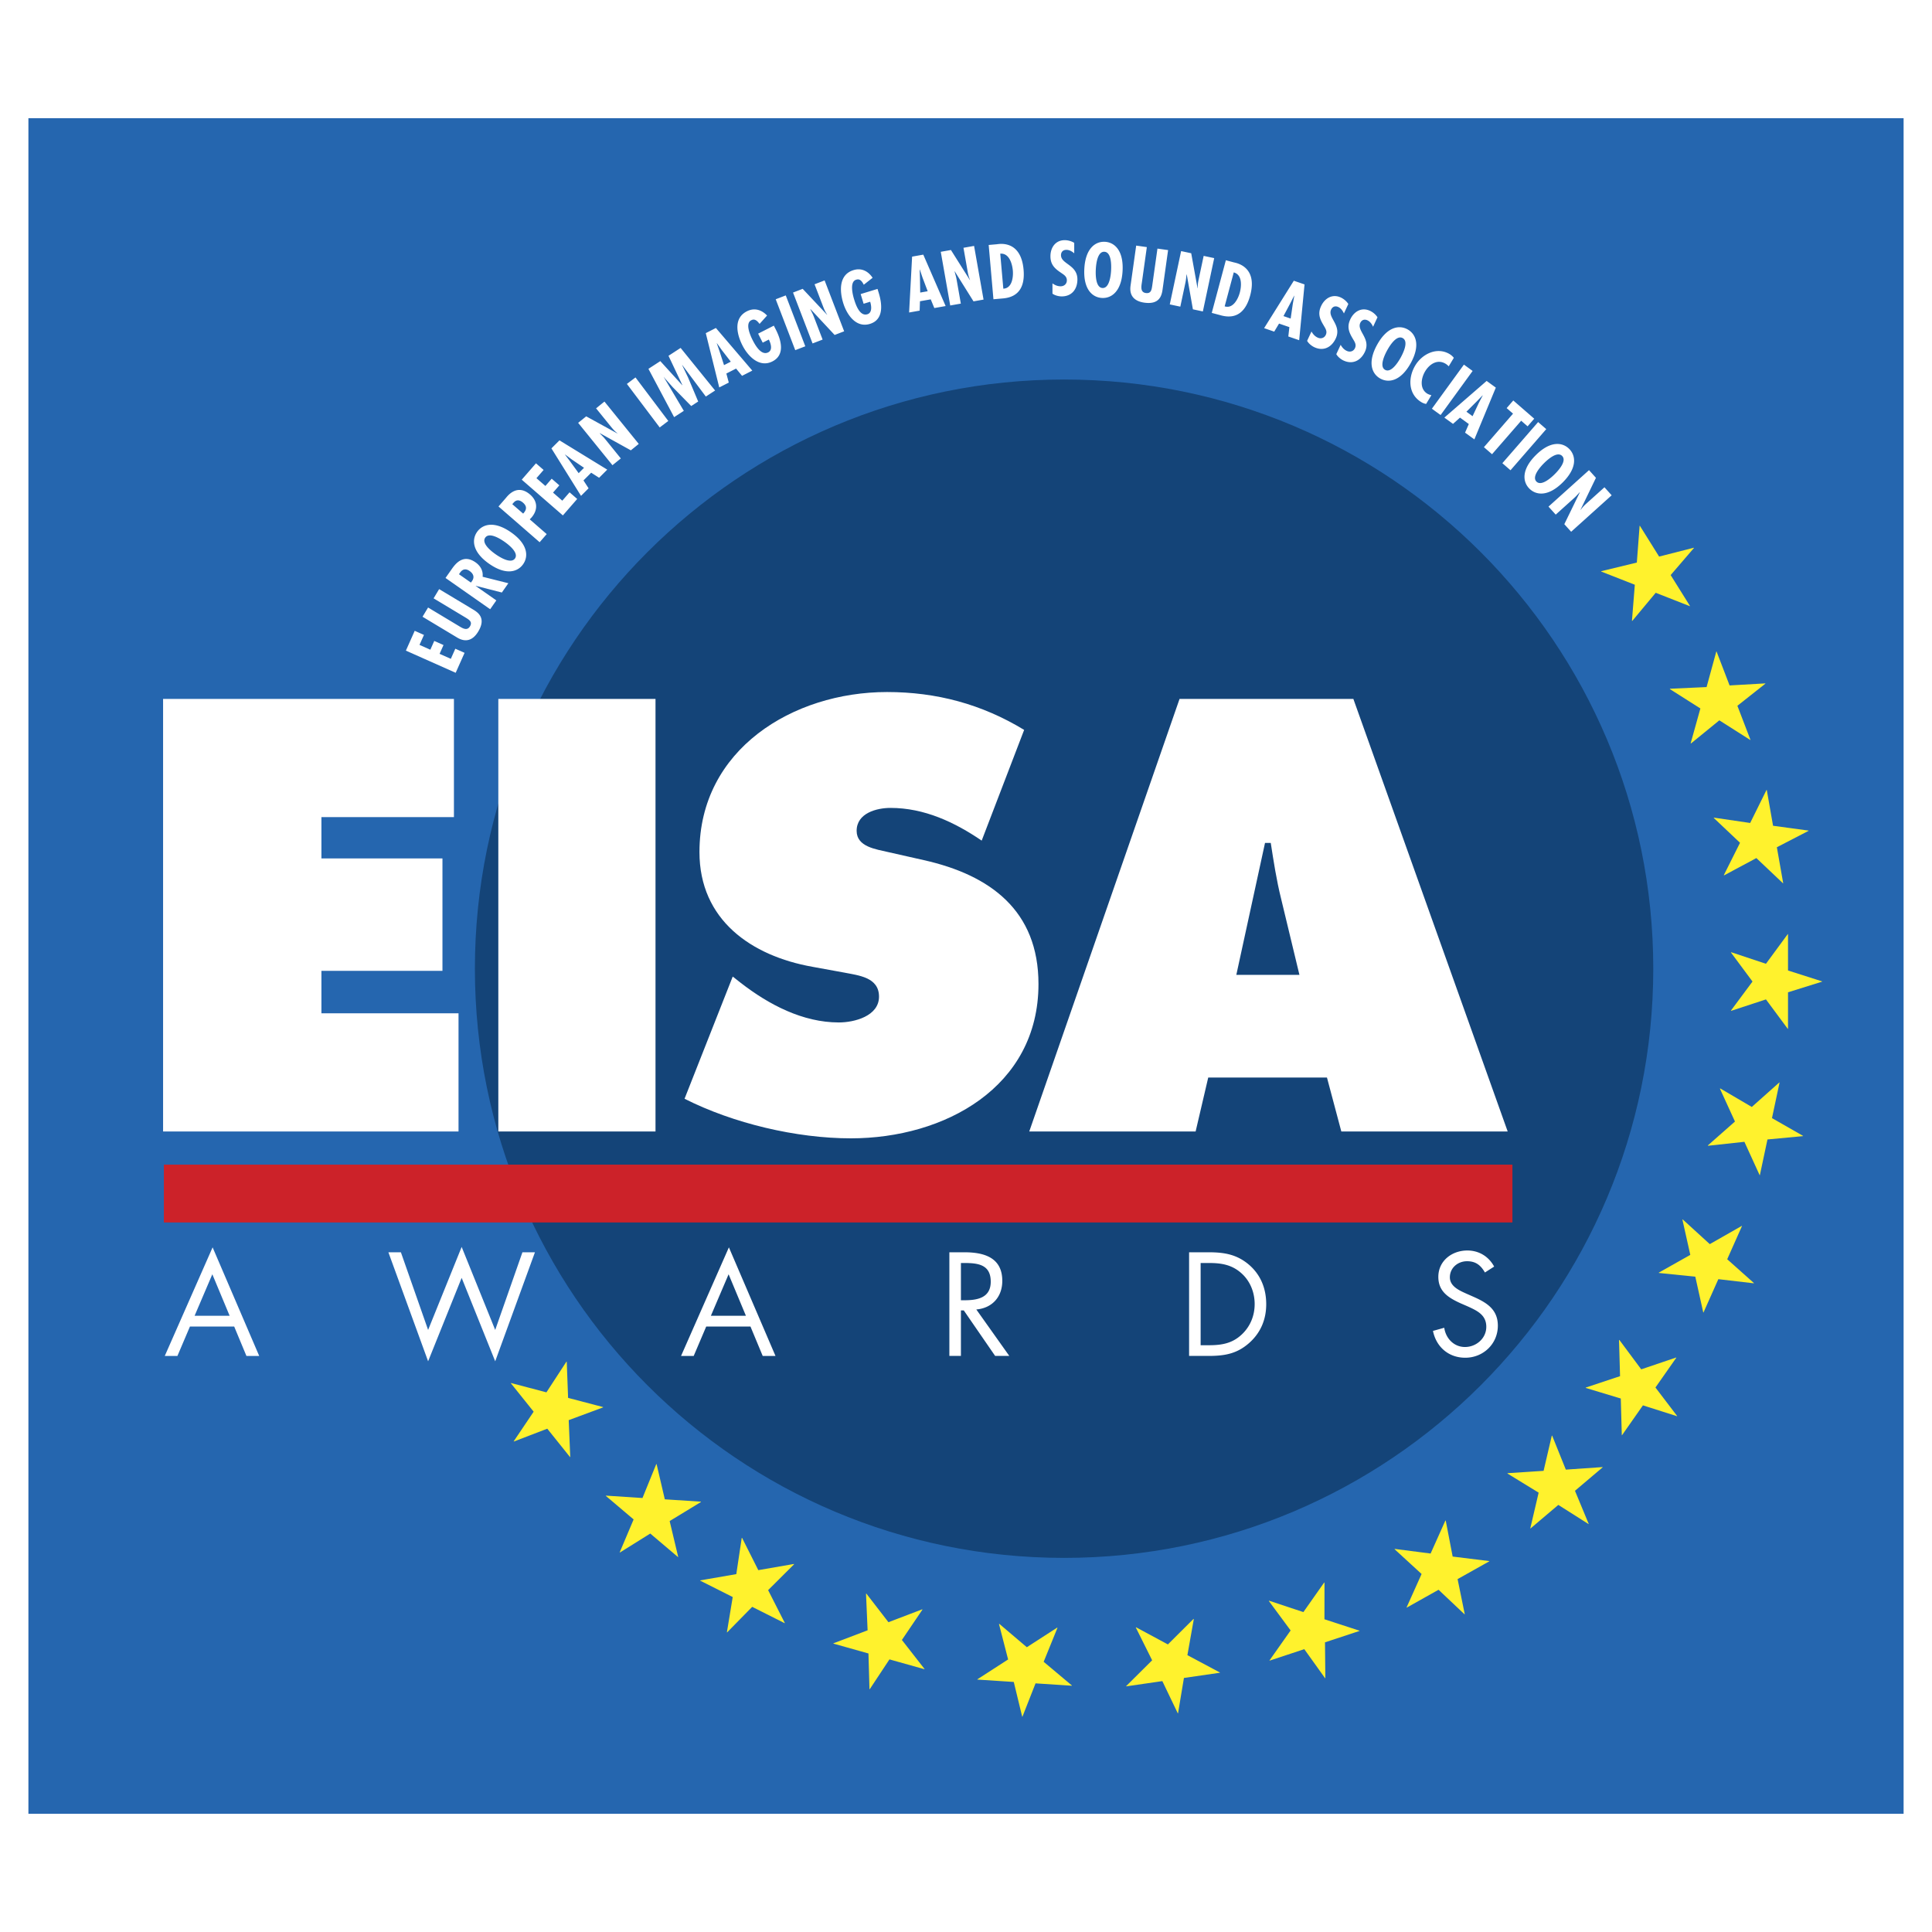
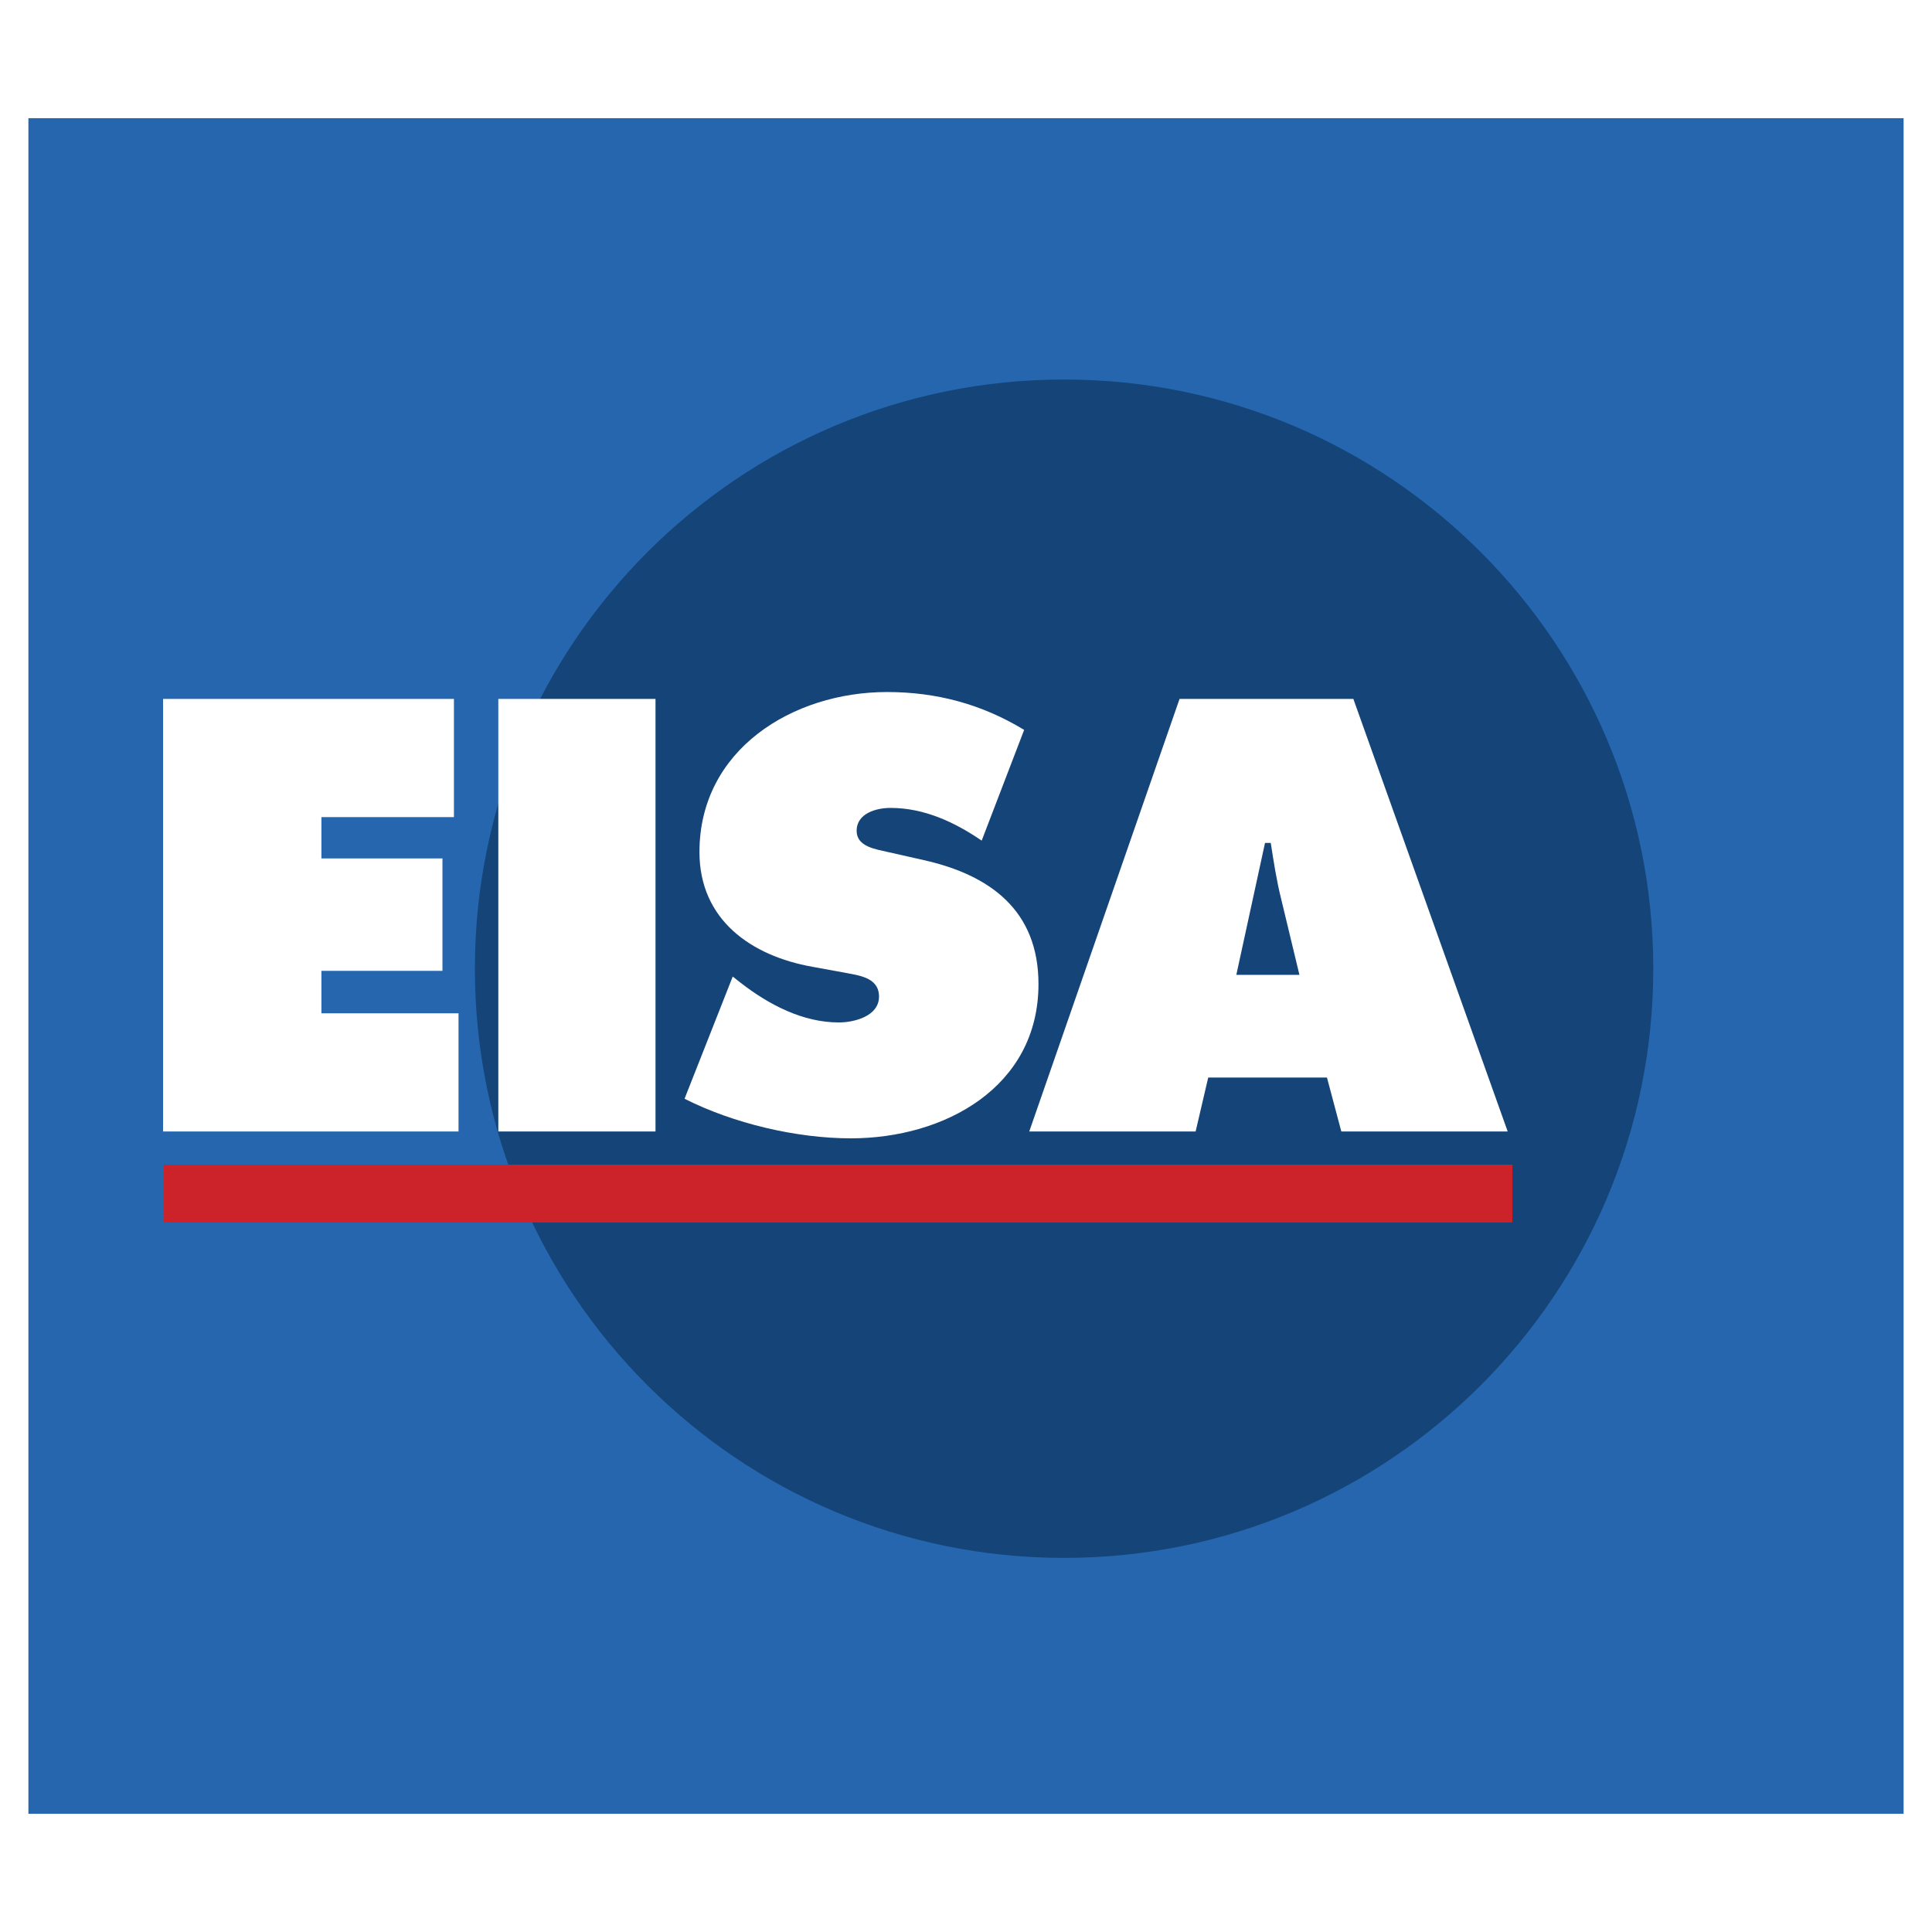
<svg xmlns="http://www.w3.org/2000/svg" width="2500" height="2500" viewBox="0 0 192.756 192.756">
  <g fill-rule="evenodd" clip-rule="evenodd">
    <path fill="#fff" d="M0 0h192.756v192.756H0V0z" />
    <path fill="#2566af" d="M2.834 11.794h187.088v169.167H2.834V11.794z" />
    <path d="M47.38 96.648c0-32.465 26.318-58.783 58.784-58.783 32.465 0 58.783 26.318 58.783 58.783 0 32.467-26.318 58.783-58.783 58.783-32.466.001-58.784-26.316-58.784-58.783z" fill="#144478" />
    <path fill="#fff" d="M16.271 112.887h29.476v-11.791H32.068v-4.235h12.076V85.643H32.068v-4.121h13.221v-11.79H16.271v43.155zM49.718 112.887H65.4V69.732H49.718v43.155zM68.297 109.623c4.865 2.461 11.161 3.949 16.598 3.949 9.329 0 18.714-5.094 18.714-15.396 0-7.325-4.807-10.874-11.446-12.362l-3.548-.801c-1.202-.286-3.148-.515-3.148-2.118 0-1.774 2.003-2.29 3.377-2.29 3.377 0 6.41 1.431 9.099 3.263l4.236-11.046c-4.236-2.576-8.757-3.778-13.679-3.778-9.386 0-18.715 5.724-18.715 15.968 0 6.753 5.151 10.359 11.275 11.446l3.148.574c1.431.285 3.491.457 3.491 2.402s-2.461 2.576-4.007 2.576c-3.605 0-6.982-1.775-9.787-3.949l-.801-.629-4.807 12.191zM120.545 107.506h11.846l1.432 5.381h16.598l-15.396-43.155h-17.342l-14.994 43.155h16.598l1.258-5.381zm2.803-10.244l2.863-13.165h.572c.285 1.832.572 3.72 1.029 5.552l1.832 7.613h-6.296z" />
    <path fill="#cc2229" d="M16.35 116.197h134.545v5.768H16.35v-5.768z" />
-     <path d="M23.365 132.348l1.221 2.934h1.275l-4.649-10.834-4.772 10.834h1.262l1.248-2.934h4.415zm-.453-1.071h-3.498l1.77-4.143 1.728 4.143zM39.998 124.941H38.75l3.963 10.875 3.347-8.324 3.347 8.324 3.964-10.875h-1.249l-2.715 7.748-3.347-8.283-3.347 8.283-2.715-7.748zM74.874 132.348l1.221 2.934h1.276l-4.649-10.834-4.773 10.834h1.262l1.248-2.934h4.415zm-.453-1.071h-3.497l1.769-4.143 1.728 4.143zM95.871 126.01h.342c1.385 0 2.633.166 2.633 1.865 0 1.605-1.316 1.852-2.62 1.852h-.355v-3.717zm0 4.732h.288l3.127 4.539h1.412l-3.291-4.635c1.59-.137 2.592-1.262 2.592-2.854 0-2.332-1.824-2.852-3.785-2.852h-1.495v10.34h1.152v-4.538zM118.635 135.281h1.92c1.619 0 2.854-.205 4.088-1.303 1.139-1.016 1.688-2.346 1.688-3.854 0-1.537-.535-2.922-1.715-3.938-1.221-1.041-2.482-1.246-4.033-1.246h-1.947v10.341h-.001zm1.152-1.068v-8.203h.836c1.221 0 2.264.166 3.211 1.002.891.781 1.344 1.92 1.344 3.1 0 1.152-.439 2.236-1.289 3.031-.947.891-2.002 1.07-3.266 1.07h-.836zM149.072 126.367c-.549-1.016-1.523-1.605-2.676-1.605-1.535 0-2.893 1.029-2.893 2.633 0 1.482 1.041 2.1 2.248 2.648l.631.273c.961.439 1.906.852 1.906 2.059 0 1.164-1.014 2.016-2.125 2.016s-1.92-.865-2.07-1.92l-1.125.314c.328 1.605 1.562 2.676 3.223 2.676 1.797 0 3.25-1.387 3.25-3.197 0-1.645-1.139-2.316-2.482-2.906l-.686-.303c-.699-.314-1.619-.727-1.619-1.617 0-.947.797-1.605 1.715-1.605.879 0 1.371.412 1.783 1.125l.92-.591zM40.496 64.913l4.968 2.212.886-1.991-.923-.41-.448 1.008-1.121-.499.391-.876-.923-.411-.39.877-1.081-.482.443-.994-.922-.411-.88 1.977zM42.156 61.532l3.462 2.081c.872.523 1.582.252 2.098-.607.799-1.329-.008-1.89-.503-2.187l-3.4-2.043-.553.921 3.214 1.932c.343.214.683.418.412.869-.301.501-.807.138-1.159-.073l-3.017-1.813-.554.92zM49.52 59.902l-2.057-1.44.009-.012 2.598.666.649-.927-2.568-.645c.064-.607-.219-1.096-.709-1.439-1.217-.852-1.979.111-2.372.673l-.621.886 4.455 3.119.616-.881zm-3.728-2.61l.083-.118c.287-.46.654-.432.973-.208.366.256.526.606.245 1.008l-.113.149-1.188-.831zM47.597 53.071c-.551.786-.47 2.004 1.202 3.175 1.672 1.171 2.844.829 3.395.043.55-.786.47-2.004-1.203-3.175-1.671-1.17-2.844-.829-3.394-.043zm1.86 2.235c-.396-.277-1.454-1.08-1.044-1.665.409-.585 1.525.135 1.921.412.355.248 1.455 1.08 1.045 1.665s-1.568-.164-1.922-.412zM54.545 53.287l-1.693-1.472.167-.17c.653-.751.643-1.629-.125-2.297-1.323-1.149-2.273.164-2.425.338l-.733.844 4.104 3.568.705-.811zm-3.435-2.986l.133-.152c.303-.349.642-.254.936.001.419.364.372.715.015 1.093l-1.084-.942zM52.054 47.857l4.104 3.567 1.429-1.643-.761-.663-.725.834-.925-.805.629-.724-.762-.663-.629.724-.893-.776.715-.821-.762-.663-1.42 1.633zM55.015 44.735l2.953 4.737.755-.755-.51-.785.77-.77.791.505.811-.811-4.768-2.922-.802.801zm3.254 1.937l-.536.536-.862-1.188-.5-.663.01-.01.668.495 1.22.83zM57.682 42.188l3.423 4.226.835-.676-1.57-1.939-.146-.169-.384-.394.002-.021 3.097 1.715.79-.64-3.423-4.226-.835.676 1.539 1.9c.177.218.371.423.584.584l-.002.021-3.107-1.706-.803.649zM62.545 38.304l3.273 4.342.858-.646-3.273-4.343-.858.647zM64.694 36.798l2.562 4.82.968-.628-2-3.371.012-.008.055.085.811.917 1.86 1.897.696-.451-1.016-2.411-.585-1.22.012-.008 2.351 3.144.925-.602-3.44-4.25-1.209.786 1.385 2.927-.013.008-2.189-2.405-1.185.77zM70.416 33.237l1.344 5.418.951-.484-.242-.904.97-.494.596.724 1.022-.521-3.632-4.253-1.009.514zm2.495 2.848l-.675.344-.452-1.396-.271-.785.013-.006.482.677.903 1.166zM75.638 33.288l.458.9.61-.311c.17.334.427 1.029-.061 1.277-.707.36-1.306-.735-1.561-1.236-.232-.456-.777-1.685-.108-1.977.366-.187.637.153.806.375l.749-.835c-.556-.583-1.274-.8-2.013-.423-1.369.698-1.011 2.288-.442 3.407.547 1.073 1.685 2.258 2.99 1.593 1.304-.665.857-2.161.333-3.189l-.193-.379-1.568.798zM77.393 29.858l1.949 5.077 1.003-.385-1.949-5.077-1.003.385zM79.121 29.188l1.949 5.077 1.003-.385-.894-2.33-.087-.207-.244-.493.009-.019 2.415 2.588.949-.365-1.949-5.077-1.003.385.876 2.283c.101.263.222.518.375.736l-.008.019-2.428-2.583-.963.371zM85.868 29.339l.295.966.655-.2c.11.358.242 1.087-.282 1.248-.758.232-1.158-.951-1.322-1.489-.15-.49-.473-1.793.236-1.965.393-.12.6.262.729.509l.882-.692c-.446-.67-1.115-1.009-1.908-.766-1.469.449-1.394 2.077-1.027 3.277.352 1.152 1.267 2.517 2.667 2.088 1.4-.428 1.22-1.979.882-3.083l-.124-.407-1.683.514zM91.001 25.604l-.299 5.574 1.051-.186.033-.936 1.073-.189.358.867 1.129-.199-2.23-5.129-1.115.198zm1.554 3.453l-.746.132-.025-1.468-.029-.83.014-.002.264.788.522 1.38zM93.86 25.122l.944 5.356 1.059-.187-.433-2.458-.046-.219-.145-.531.011-.017 1.877 3.001 1.002-.177-.945-5.355-1.058.187.424 2.408c.049.277.12.55.228.795l-.012.017-1.891-2.999-1.015.179zM100.07 29.774c1.689-.147 2.188-1.321 2.053-2.865-.266-3.025-2.482-2.556-2.67-2.54l-.812.071.475 5.417.954-.083zm.032-.973l-.307-3.491c.885-.078 1.195.996 1.256 1.686.058.675-.084 1.773-.949 1.805zM107.176 24.229a1.85 1.85 0 0 0-.953-.267c-.922 0-1.42.743-1.42 1.601 0 .793.381 1.197 1.002 1.615.303.216.635.375.635.793 0 .36-.275.592-.621.592-.316 0-.562-.116-.814-.289v1.024c.246.18.621.274.924.274 1.01 0 1.564-.729 1.564-1.695 0-1.471-1.637-1.521-1.637-2.416 0-.332.209-.534.541-.534.295 0 .562.159.779.346v-1.044zM110.238 24.124c-.959-.05-1.949.664-2.055 2.702-.107 2.038.803 2.852 1.762 2.901.957.051 1.947-.663 2.055-2.701s-.805-2.852-1.762-2.902zm-.91 2.762c.025-.483.145-1.805.857-1.768s.695 1.365.67 1.848c-.023.432-.146 1.806-.859 1.768s-.691-1.416-.668-1.848zM113.357 24.503l-.562 4c-.143 1.007.385 1.555 1.379 1.694 1.535.216 1.736-.746 1.816-1.317l.551-3.928-1.062-.149-.523 3.713c-.062.399-.117.792-.639.719-.58-.082-.443-.688-.385-1.096l.488-3.485-1.063-.151zM117.84 25.052l-1.131 5.319 1.051.224.52-2.441.039-.22.064-.547.018-.011.615 3.485.994.211 1.131-5.319-1.051-.224-.508 2.392a3.37 3.37 0 0 0-.086.822l-.018.011-.631-3.488-1.007-.214zM121.824 31.466c1.637.439 2.506-.493 2.908-1.991.785-2.933-1.459-3.25-1.641-3.299l-.787-.211-1.406 5.253.926.248zm.362-.903l.906-3.386c.857.229.783 1.345.604 2.013-.176.655-.686 1.639-1.51 1.373zM129.084 28.009l-2.963 4.731 1.008.347.482-.803 1.031.354-.107.932 1.084.373.535-5.566-1.07-.368zm-.314 3.774l-.717-.247.689-1.295.377-.74.014.005-.15.817-.213 1.46zM134.523 30.327a1.86 1.86 0 0 0-.75-.645c-.836-.39-1.602.073-1.965.851-.336.72-.16 1.247.227 1.888.182.324.416.608.24.987-.152.327-.5.42-.812.274-.287-.134-.461-.342-.617-.606l-.434.928c.146.267.447.51.723.639.914.427 1.725.001 2.133-.875.623-1.333-.84-2.071-.461-2.882.139-.3.414-.396.715-.255.268.125.443.382.561.643l.44-.947zM137.432 31.654a1.824 1.824 0 0 0-.75-.644c-.836-.39-1.602.073-1.963.851-.336.719-.16 1.247.225 1.888.184.324.418.608.24.987-.152.327-.498.42-.812.274-.287-.134-.461-.342-.615-.606l-.434.928c.146.267.447.51.721.638.916.427 1.727.001 2.135-.874.621-1.334-.84-2.071-.463-2.882.141-.301.416-.396.717-.255.268.125.441.381.559.643l.44-.948zM140.432 32.862c-.84-.465-2.043-.258-3.033 1.527-.988 1.785-.527 2.915.312 3.38.838.465 2.043.258 3.031-1.527.99-1.785.528-2.915-.31-3.38zm-2.03 2.083c.234-.423.922-1.559 1.547-1.212.623.346.025 1.531-.209 1.954-.211.379-.922 1.559-1.547 1.213s0-1.576.209-1.955zM145.049 35.7a1.59 1.59 0 0 0-.416-.369c-1.256-.754-2.736-.027-3.43 1.128-.736 1.224-.721 2.866.607 3.665.148.089.307.15.475.176l.525-.872a1.39 1.39 0 0 1-.395-.144c-.803-.483-.643-1.548-.227-2.24.43-.717 1.225-1.241 2.035-.755.117.071.217.156.316.258l.51-.847zM146.055 36.378l-3.196 4.4.87.632 3.195-4.4-.869-.632zM148.322 38.006l-4.219 3.658.865.627.695-.626.881.64-.375.86.928.674 2.141-5.167-.916-.666zm-1.404 3.517l-.613-.445 1.039-1.038.576-.597.012.009-.385.737-.629 1.334zM150.98 39.956l-.662.761.637.554-2.904 3.343.81.704 2.907-3.342.64.559.662-.762-2.09-1.817zM153.459 42.109l-3.568 4.104.812.705 3.567-4.104-.811-.705zM156.557 44.785c-.68-.679-1.893-.812-3.336.632s-1.311 2.657-.633 3.335c.68.678 1.893.811 3.336-.632s1.31-2.657.633-3.335zm-2.526 1.443c.342-.341 1.316-1.244 1.822-.739.504.504-.398 1.479-.74 1.82-.307.306-1.316 1.245-1.82.74-.506-.506.434-1.515.738-1.821zM158.537 46.906l-4.043 3.639.721.799 1.854-1.67.162-.155.373-.404.02.001-1.551 3.182.682.756 4.041-3.639-.719-.799-1.818 1.636a3.468 3.468 0 0 0-.553.614l-.02-.001 1.541-3.192-.69-.767z" fill="#fff" />
-     <path fill="#fff22d" d="M169.006 54.67l-.014-.022-3.463.881-1.924-3.079-.021.013-.277 3.664-3.551.861-.006.035 3.357 1.317-.287 3.597.035.008 2.336-2.803 3.401 1.336.021-.014-1.931-3.089 2.324-2.705zM176.137 68.206l-.008-.024-3.568.204-1.301-3.389-.024.008-.97 3.544-3.649.167-.015.033 3.046 1.934-.97 3.476.033.014 2.828-2.305 3.084 1.96.023-.009-1.306-3.402 2.797-2.211zM180.443 82.892l-.004-.025-3.541-.48-.628-3.576-.026.004-1.629 3.293-3.615-.531-.02.028 2.622 2.48-1.616 3.227.03.021 3.216-1.723 2.653 2.512.025-.004-.633-3.588 3.166-1.638zM181.793 97.939v-.025l-3.402-1.088v-3.63h-.026l-2.176 2.96-3.466-1.151-.026.025 2.151 2.898-2.151 2.896.026.026 3.466-1.139 2.176 2.935h.026v-3.644l3.402-1.063zM179.889 113.352l.006-.024-3.104-1.773.756-3.551-.026-.006-2.744 2.443-3.15-1.847-.031.019 1.502 3.282-2.707 2.386.021.031 3.627-.392 1.518 3.322.025.006.758-3.564 3.549-.332zM174.98 128.035l.01-.023-2.666-2.377 1.477-3.319-.024-.009-3.191 1.82-2.699-2.463-.033.014.787 3.521-3.143 1.772.012.033 3.631.371.793 3.566.023.01 1.482-3.328 3.541.412zM167.314 141.295l.014-.022-2.164-2.841 2.084-2.975-.021-.016-3.481 1.178-2.18-2.931-.035.005.102 3.608-3.424 1.138.006.036 3.492 1.056.1 3.653.019.013 2.09-2.984 3.398 1.082zM158.484 152.053l.02-.016-1.369-3.301 2.769-2.345-.017-.02-3.664.254-1.364-3.389-.035-.004-.82 3.514-3.6.233-.004.035 3.11 1.908-.832 3.558.015.02 2.78-2.355 3.011 1.908zM146.117 161.059l.022-.012-.715-3.5 3.168-1.776-.014-.023-3.646-.449-.69-3.586-.035-.01-1.475 3.293-3.58-.461-.009.035 2.689 2.467-1.496 3.334.012.022 3.177-1.782 2.592 2.448zM132.205 167.436l.024-.008-.034-3.573 3.448-1.138-.008-.024-3.494-1.138.005-3.653-.031-.015-2.076 2.951-3.426-1.135-.015.033 2.168 2.934-2.106 2.986.008.026 3.461-1.145 2.076 2.899zM117.508 170.939l.025-.003.588-3.526 3.592-.521-.004-.026-3.242-1.728.64-3.596-.029-.021-2.557 2.546-3.177-1.71-.022.027 1.627 3.267-2.592 2.575.004.025 3.606-.523 1.541 3.214zM101.984 171.273h.026l1.306-3.324 3.623.237.002-.026-2.814-2.363 1.375-3.385-.023-.027-3.032 1.959-2.752-2.336-.025.025.91 3.531-3.07 1.983-.002.025 3.637.237.839 3.464zM86.747 168.529l.024.008 1.97-2.98 3.495.982.006-.023-2.26-2.897 2.048-3.025-.018-.032-3.371 1.286-2.206-2.856-.032.018.158 3.646-3.415 1.299-.007.024 3.507.988.101 3.562zM72.523 162.854l.022.009 2.502-2.549 3.244 1.633.011-.023-1.666-3.276 2.587-2.578-.011-.033-3.555.617-1.621-3.222-.034.011-.541 3.608-3.601.623-.011.023 3.255 1.639-.581 3.518zM61.828 154.877l.019.018 3.03-1.893 2.77 2.348.017-.02-.852-3.574 3.12-1.899-.003-.037-3.6-.232-.82-3.514-.035.004-1.373 3.379-3.646-.238-.017.019 2.779 2.356-1.389 3.283zM51.252 143.801l.016.019 3.335-1.279 2.271 2.834.02-.018-.153-3.669 3.424-1.27.004-.035-3.49-.916-.134-3.606-.035-.004-1.993 3.057-3.534-.93-.019.016 2.279 2.844-1.991 2.957z" />
  </g>
</svg>